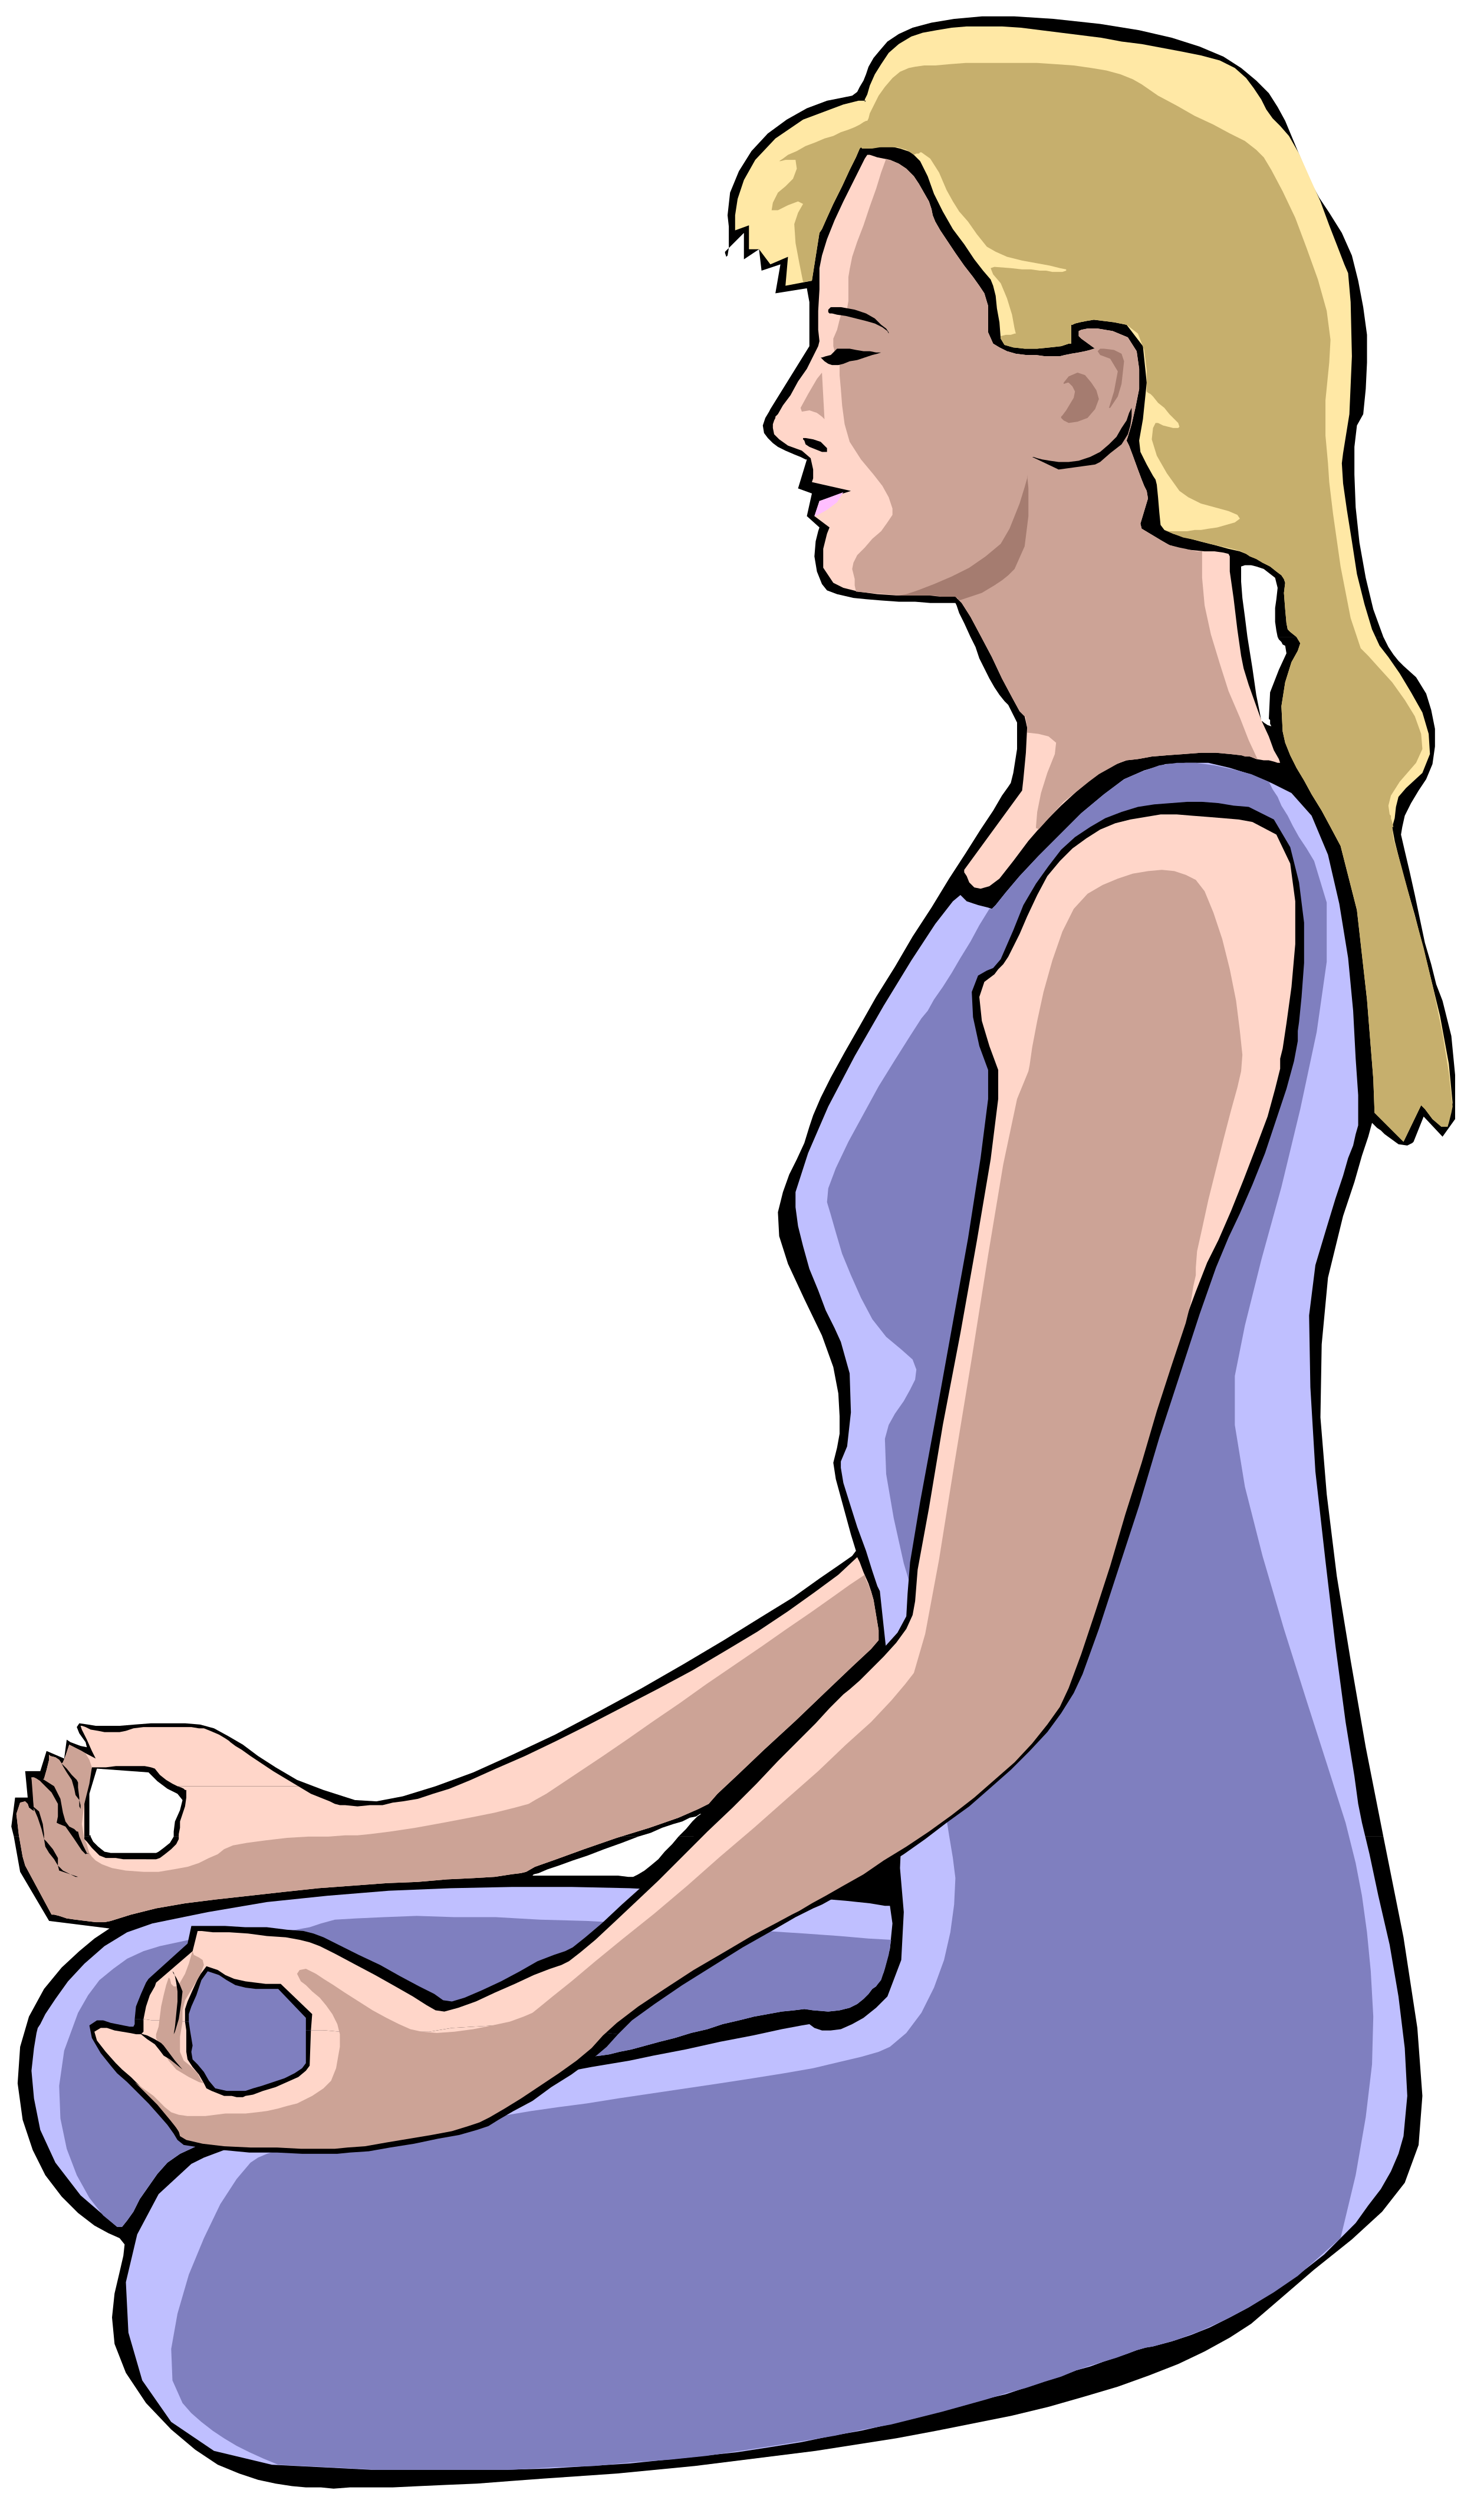
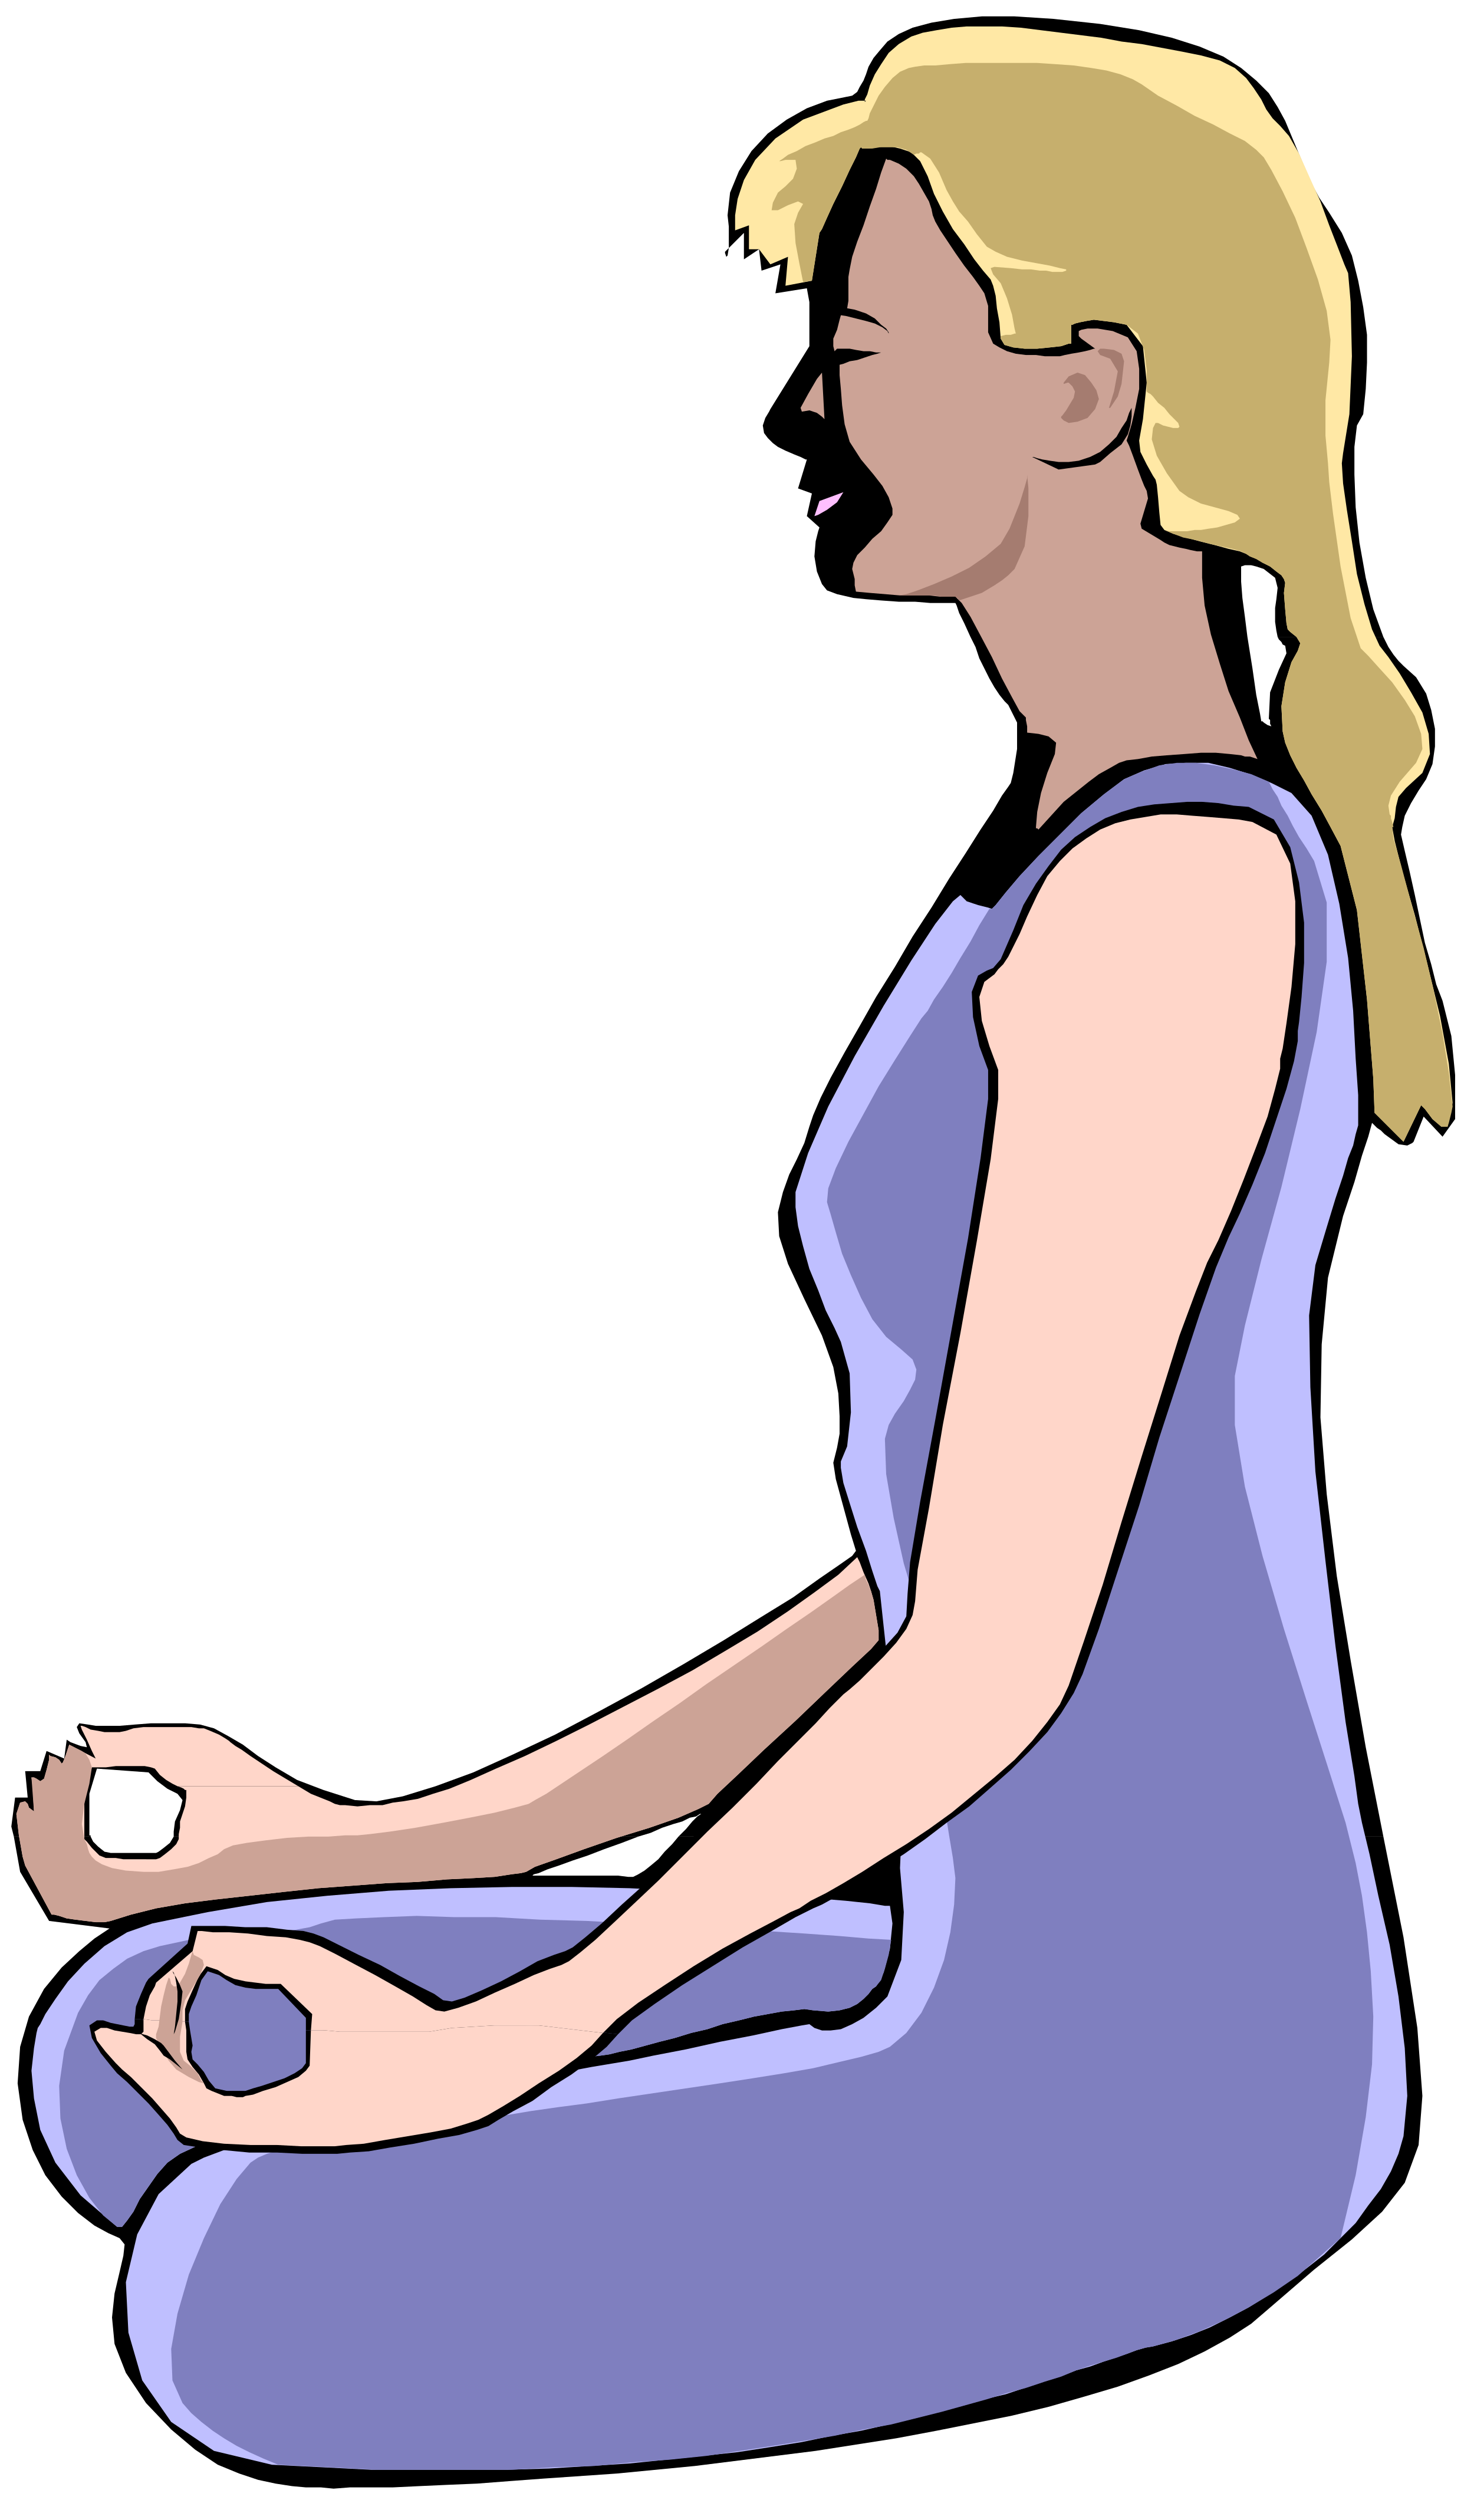
<svg xmlns="http://www.w3.org/2000/svg" width="1.171in" height="1.986in" fill-rule="evenodd" stroke-linecap="round" preserveAspectRatio="none" viewBox="0 0 1171 1986">
  <style>.pen1{stroke:none}.brush2{fill:#000}.brush3{fill:#ffd6c9}.brush5{fill:#bfbfff}.brush7{fill:#cca396}.brush10{fill:#7f7fbf}</style>
  <path d="m579 197-3 3v1l1 3 1-1 1-6zm504 132 2-20 1-21v-22l-3-22-4-21-5-20-8-18-10-16-8-12-7-13-5-12-5-12-5-12-5-12-6-11-7-11-10-10-12-10-14-9-19-8-22-7-26-6-31-5-37-4-31-2h-26l-22 2-18 3-15 4-11 5-9 6-6 7-5 6-4 7-2 6-2 5-3 5-2 4-4 3-5 1-15 3-16 6-16 9-15 11-13 14-10 16-7 17-2 18 1 9v17l12-12v21l12-8 2 17 15-5-4 23 25-4 2 11v35l-31 50-1 2-3 5-2 6 1 6 3 4 4 4 4 3 6 3 7 3 5 2 4 2h1l-7 23 11 4-4 18 10 9-1 3-2 8-1 12 2 12 4 10 4 5 8 3 13 3 10 1 12 1 14 1h13l12 1h20l1 2 2 6 4 8 5 11h220l-2-16-2-15-1-13v-12l3-1h5l4 1 6 2 9 7 2 8-1 9-1 7v11l1 7 1 5h84l-8-22-6-25-5-28-3-28-1-26v-22l2-17 5-9zm-16 637 9-27 6-21 5-15 3-11 2 2 2 2 3 2 3 3 11 8 7 1 4-2 1-1 8-20 15 16 10-14v-35l-3-31-7-28-5-13-4-16-5-17-4-19-4-19-4-18-4-17-3-13 1-6 2-9 5-10 6-10 6-9 5-12 2-14v-14l-3-15-4-13-8-13-10-9-4-4-4-5-4-6-4-8h-84l1 2 2 2 1 2 2 1 1 6-6 13-7 18-1 21 1 1v3l1 2-3-1-3-2-1-1h-1l-1-6-3-15-3-21-4-25H771l4 8 3 9 4 8 4 8 4 7 4 6 4 5 3 3 7 14v21l-3 19-2 8-2 3-5 7-7 12-10 15-12 19-13 20-14 23-15 23-14 24-15 24-13 23-12 21-11 20-8 16-6 14-3 9-4 13-6 13-6 12-5 14-4 16 1 19 7 22 13 28 14 29 9 25 4 21 1 18v14l-2 11-2 8-1 4 2 13 6 22 6 22 4 13-3 4-10 7-16 11-21 15-26 16-29 18-32 19-33 19-35 19-34 18-34 16-31 14-30 11-26 8-21 4-17-1-25-8-21-8-17-10-14-9-12-9-12-7-11-6-11-3-12-1h-27l-13 1-12 1H76l-6-1-7-1-2 3 2 5 5 7 1 4-5-1-8-3-3-2-2 15-14-6-5 16H20l2 21H12l-3 23 2 8h61v-1h-1v-33l6-20 41 3 2 2 5 5 8 6 8 4 4 5-2 8-4 9-1 8v4h369l10-3 9-4 9-3 7-2 6-3 5-1 3-2h1l-3 2-4 4-5 6-6 6h560l-14-71-12-69-11-67-8-65-5-61 1-58 5-53 12-49z" class="pen1 brush2" />
  <path d="m1087 891-1 3-2 2-1 1v-3l1-2 1-1h2zM39 1526l48 6-3 2-9 6-12 10-14 13-14 17-12 22-7 24-2 29 4 29 8 24 10 20 13 17 13 13 13 10 11 6 9 4 4 5-1 9-3 13-4 17-2 19 2 21 9 23 16 24 20 21 19 16 18 12 17 7 15 5 14 3 13 2 11 1h12l10 1 13-1h34l21-1 22-1 24-1 26-2 27-2 29-2 29-2 31-3 31-3 32-4 32-4 32-4 32-5 32-5 32-6 30-6 30-6 29-7 28-8 27-8 25-9 23-9 21-10 20-11 17-11 14-12 36-31 30-24 24-22 18-23 11-30 3-39-4-54-11-72-4-20-4-20-4-20-4-20H539l-5 6-6 6-5 6-6 5-5 4-5 3-4 2h-4l-8-1h-68l1-1 4-1 7-3 9-3 11-4 12-4 13-5 14-5 13-5H138l-3 5-5 4-4 3-2 1H88l-5-1-5-4-4-4-2-4H11l5 28 23 39z" class="pen1 brush2" />
  <path d="m707 1486-2 19-31-2 33-17z" class="pen1 brush2" />
-   <path d="m689 123-2 3-4 8-6 12-7 14-7 15-6 15-4 13-2 10v17l-1 17v15l1 9-1 4-4 8-5 10-7 10-6 11-6 8-4 7-2 2v1l-1 2-1 3v3l1 5 4 4 7 5 11 4 7 6 2 9v7l-1 3 31 7-25 8-4 12 12 9-2 5-3 12v15l8 12 8 4 12 3 15 2 15 1h40l7 1 5 5 7 11 8 15 9 17 8 17 8 15 6 11 4 4 2 9-1 20-2 21-1 9-46 63v2l2 3 2 5 4 4 5 1 7-2 8-6 11-14 12-16 13-15 13-13 12-11 12-10 10-7 10-5 8-3 9-1 11-2 12-1 14-1 13-1h12l11 1 9 1 7 1 5 2 6 1h4l4 1 3 1h2l-1-3-4-7-4-11-6-13-5-14-5-14-4-13-2-10-3-21-3-25-3-21v-12l-1-2-4-1-7-1h-8l-10-1-9-1-9-3-7-4-10-6-5-3-1-4 3-10 3-10-1-6-2-4-2-5-3-8-4-11-3-8-2-4 1-3 3-10 3-13 3-15v-16l-2-14-7-11-12-5-12-2h-8l-5 1-2 1v4l1 1 1 1 11 8h-1l-3 1-4 1-5 1-6 1-5 1-4 1h-12l-7-1h-8l-8-1-7-2-6-3-5-3-4-9v-21l-3-10-4-6-5-7-7-9-7-10-6-9-6-9-4-7-2-5-1-5-2-6-4-7-4-7-4-6-6-6-6-4-7-3-10-2-6-2h-2z" class="pen1 brush3" />
  <path d="m645 223-21 4 2-23-14 6-9-12h-8v-19l-11 4v-12l2-13 5-15 9-16 16-17 22-15 32-12 12-3h6l-1 1v-2l2-4 2-7 4-9 5-8 6-9 8-7 10-6 9-3 11-2 12-2 12-1h28l15 1 16 2 16 2 16 2 16 2 16 3 16 2 16 3 16 3 15 3 15 4 12 6 9 8 6 8 6 9 4 8 5 7 6 6 7 8 8 14 8 18 9 20 7 19 7 18 5 13 3 7 2 23 1 43-2 46-5 31-1 8 1 16 3 21 4 25 4 26 6 24 6 20 6 13 7 9 9 13 9 15 9 16 5 17 1 16-6 15-13 12-6 7-2 8-1 9-2 7 2 11 6 24 10 35 10 39 10 41 7 38 3 31-4 19h-5l-7-6-6-8-3-3-14 29-23-23-1-27-5-63-8-71-13-51-8-15-7-13-8-13-6-11-6-10-5-10-4-10-2-9-1-20 3-19 5-16 5-9 2-6-3-5-5-4-2-2-1-5-1-11-1-13 1-8-1-3-2-3-4-3-5-4-6-3-5-3-5-2-3-2-5-2-9-2-11-3-12-3-11-3-10-3-7-3-3-4-1-10-1-12-1-10-1-4-2-3-5-9-5-10-1-9 3-17 3-29-3-29-13-17-10-2-8-1-8-1-6 1-5 1-4 1-2 1h-1v15h-2l-6 2-9 1-10 1h-10l-9-1-7-2-3-5-1-13-2-11-1-10-2-8-2-5-6-7-7-9-8-12-9-12-8-14-7-14-5-14-6-12-7-7-9-3-9-2-9 1-7 1h-5l-1-1-1 1-3 7-5 10-6 13-7 14-5 11-4 9-2 3-6 38z" class="pen1" style="fill:#ffe8a5" />
  <path d="M707 1514h-4l-12-2-19-2-24-2-31-2-35-2-40-2-42-2-46-1h-47l-49 1-49 2-49 4-48 5-47 8-44 9-20 7-18 11-16 14-13 14-10 14-8 12-4 8-2 3-1 4-2 12-2 18 2 22 5 25 12 26 20 26 29 25h4l4-5 5-7 5-10 7-10 7-10 8-9 10-7 15-7 19-7 21-6 23-7 25-6 26-7 26-6 27-5 26-6 25-4 23-5 22-4 19-3 16-2 12-2 9-1 7-1 8-2 10-2 11-3 11-3 12-3 13-4 13-3 12-4 13-3 12-3 11-2 11-2 10-1 8-1 7 1 12 1 9-1 8-2 6-3 5-4 4-4 3-4 3-2 6-11 5-19 2-20-2-14z" class="pen1 brush5" />
  <path d="m643 1608-6 1-16 3-23 5-26 5-27 6-26 5-19 4-12 2-6 1-12 2-16 3-20 4-23 4-26 6-27 5-29 6-29 7-28 6-27 7-26 6-22 7-19 5-16 6-10 5-26 24-17 32-9 38 2 40 11 38 23 33 34 23 46 11 40 2 39 2h108l33-1 33-2 31-2 29-3 29-3 28-3 26-4 25-4 24-5 23-4 22-5 21-5 19-5 19-5 17-5 17-4 15-5 15-5 13-4 13-5 11-3 11-4 9-3 9-3 8-3 7-2 6-1 15-4 15-5 15-6 16-8 15-8 16-10 15-10 15-11 14-11 13-13 12-12 10-14 10-13 8-14 6-14 4-14 3-32-2-38-5-41-7-41-9-39-7-33-6-25-3-15-3-22-7-43-8-60-8-68-8-71-4-67-1-57 5-40 9-30 7-23 6-18 4-14 4-10 2-9 2-7v-24l-2-29-2-38-4-42-7-43-9-39-13-31-16-18-16-8-17-7-16-5-17-4h-18l-16 1-17 5-16 7-16 12-18 15-17 17-17 17-15 16-11 13-8 10-3 3-3-1-8-2-9-3-5-5-6 5-14 18-19 29-22 36-23 40-21 40-16 37-10 31v12l2 15 4 16 5 18 7 17 6 16 7 14 5 11 7 25 1 31-3 27-5 12v5l2 12 5 16 6 19 7 19 5 16 4 12 2 4 3 28 7 64 6 67 1 38-1 23 3 35-2 38-11 29-9 9-10 8-9 5-9 4-8 1h-7l-6-2-4-3z" class="pen1 brush5" />
  <path d="m670 391-19 7-4 12 3-1 7-4 8-6 5-8z" class="pen1" style="fill:#ffbfff" />
  <path d="M955 438h-4l-5-1-4-1-5-1-4-1-4-1-4-2-3-2-10-6-5-3-1-4 3-10 3-10-1-6-2-4-2-5-3-8-4-11-3-8-2-4 1-3 3-10 3-13 3-15v-16l-2-14-7-11-12-5-12-2h-8l-5 1-2 1v4l1 1 1 1 11 8h-1l-3 1-4 1-5 1-6 1-5 1-4 1h-12l-7-1h-8l-8-1-7-2-6-3-5-3-4-9v-21l-3-10-4-6-5-7-7-9-7-10-6-9-6-9-4-7-2-5-1-5-2-6-4-7-4-7-4-6-6-6-6-4-7-3h-2l-1-1-4 11-4 13-5 14-5 15-5 13-4 12-2 10-1 6v19l-1 6v2l-1-1h-1l-2 1-2 7-2 8-3 7v6l1 4 2 4 2 6v9l1 11 1 13 2 15 4 14 9 14 10 12 7 9 5 9 3 9v5l-4 6-5 7-7 6-6 7-6 6-3 6-1 5 1 4 1 4v5l1 5 11 1 12 1 12 1h23l9 1h12l5 5 7 11 8 15 9 17 8 17 8 15 6 11 4 4 1 1v2l1 5v5l9 1 8 2 6 5-1 9-6 15-5 16-3 15-1 12v1h1l1 1 10-11 10-11 10-8 10-8 8-6 9-5 7-4 6-2 9-1 11-2 12-1 14-1 13-1h12l11 1 9 1 3 1h4l3 1 3 1-7-15-7-18-9-21-7-22-7-23-5-23-2-22v-21z" class="pen1 brush7" />
  <path d="M899 323v1l-2 4-2 6-4 6-4 7-6 6-7 6-8 4-9 3-8 1h-8l-7-1-6-1-4-1-3-1h-1l21 10 29-4 4-2 8-7 9-7 5-8 2-7 1-7v-8zm-247-39h1l3-1 4-1 3-3 2-2h10l5 1 6 1h5l5 1h4l-3 1-4 1-6 2-6 2-6 1-5 2-4 1h-5l-3-1-3-2-3-3zm-14 64h2l6 1 6 2 5 5v3h-4l-5-2-5-2-3-2-1-3-1-1v-1zm21-99h2l4 1 7 1 8 2 8 2 7 2 6 3 4 3 1 2v-1l-2-3-4-3-5-5-7-4-9-3-11-2h-8l-2 2v2l1 1z" class="pen1 brush2" />
  <path d="M816 377zm0 0v3l-2 7-4 13-8 20-7 12-12 10-13 9-14 7-14 6-13 5-9 3-6 1h28l6 1h11l1 1h1v1l1 1 6-2 6-2 6-2 5-3 5-3 6-4 5-4 5-5 8-18 3-24v-22l-1-11zm33-73 1 1 2 2 2 4-1 5-3 5-3 5-3 4-1 1v1l2 2 4 2 7-1 8-3 6-7 3-8-2-7-4-6-5-6-6-2-7 3-4 5v1l3-1h1zm25-27h3l8 1 6 3 2 6-1 9-1 9-3 10-6 9h-1l4-13 3-16-6-10-8-3-2-3 1-1 1-1z" class="pen1" style="fill:#a57c70" />
  <path d="m1154 879-3-27-5-31-7-34-8-34-10-36-8-30-6-21-1-9h1l-1-4-1-3v-2l-1-1-1-7 2-8 7-11 13-15 5-11-1-12-5-14-8-13-10-14-10-11-9-10-6-6-8-24-8-41-6-42-3-25-1-15-2-22v-28l3-30 1-18-3-23-7-25-9-25-9-24-10-21-9-17-6-10-6-6-9-7-12-6-13-7-15-7-14-8-15-8-13-9-7-4-10-4-11-3-12-2-14-2-14-1-15-1h-57l-13 1-11 1h-9l-7 1-5 1-7 3-6 5-6 7-5 7-4 8-3 6-1 4-1 2h-1l-2 1-3 2-4 2-5 2-6 2-6 3-7 2-7 3-8 3-7 4-7 3-4 3-3 2h1l4-1h8l1 7-3 8-6 6-6 5-4 8-1 6h5l8-4 8-3 4 2-4 7-3 9 1 15 3 16 3 15 7-1 6-38 2-3 4-9 5-11 7-14 6-13 5-10 3-7 1-1 1 1h8l6-1h14l7 2 6 4 2-1h2l1-1h1l7 5 7 11 6 14 5 9 5 8 7 8 7 10 8 10 7 4 9 4 12 3 11 2 11 2 8 2 5 1v1l-3 1h-8l-5-1h-5l-7-1h-7l-9-1-13-1-3 1 2 5 6 7 5 12 4 13 2 11 1 4h-1l-3 1h-4l-4 1v2l3 5 7 2 9 1h10l10-1 9-1 6-2h2v-15h1l2-1 4-1 5-1 6-1 8 1 8 1 10 2 9 7 5 13 2 16v17l1 1 2 1 1 1 1 1 4 5 5 4 4 5 4 4 3 3 1 3-1 1h-4l-8-2-4-2h-2l-2 4-1 9 4 13 8 14 10 14 7 5 10 5 11 3 11 3 7 3 2 3-4 3-14 4-7 1-6 1h-5l-6 1h-14l-4-1 7 3 8 3 10 2 11 3 9 2 9 2 7 2 4 2 3 2 5 2 5 3 6 3 5 4 4 3 2 3 1 3-1 8 1 13 1 11 1 5 2 2 5 4 3 5-2 6-5 9-5 16-3 19 1 20 2 9 4 10 5 10 6 10 6 11 8 13 7 13 8 15 13 51 8 71 5 63 1 27 23 23 14-29 3 3 6 8 7 6h5l1-3 1-4 1-4 1-5z" class="pen1" style="fill:#c6af6d" />
  <path d="m143 1711 15-7 19-7 21-6 23-7 25-6 26-7 26-6 27-5 26-6 25-4 23-5 22-4 19-3 16-2 12-2 9-1 7-1 8-2 10-2 11-3 11-3 12-3 13-4 13-3 12-4 13-3 12-3 11-2 11-2 10-1 8-1 7 1 12 1 9-1 8-2 6-3 5-4 4-4 3-4 3-2 4-5 3-9 3-11 2-12-18-1-23-2-28-2-31-2-33-2-36-2-36-2-37-2-37-1-35-2h-33l-30-1-26 1-22 1-17 1-11 3-9 3-11 2-12 2-12 1-14 1h-14l-14 2-14 1-14 3-14 3-13 4-13 6-11 8-11 9-9 12-8 14-11 30-4 28 1 26 5 24 8 21 10 18 11 14 11 9h4l4-5 5-7 5-10 7-10 7-10 8-9 10-7z" class="pen1 brush10" />
  <path d="m981 1093 8-40 13-52 16-58 15-62 13-61 8-56v-47l-10-33-6-10-6-9-5-9-4-8-5-8-3-7-4-6-3-6-14-6-15-4-14-3-15-2h-15l-14 2-14 5-14 6-16 12-18 15-17 17-17 17-15 16-11 13-8 10-3 3h-2l-8 13-7 13-8 13-7 12-7 11-7 10-5 9-5 6-9 14-12 19-13 21-12 22-12 22-10 21-6 16-1 11 3 10 4 14 5 17 7 17 8 18 9 17 11 14 12 10 9 8 3 8-1 8-4 8-5 9-7 10-5 9-3 11 1 28 6 35 8 36 9 30 4 17 4 24 4 28 4 31 4 32 3 29 4 25 3 18 2 16-1 21-3 22-5 22-8 22-10 20-12 16-13 11-9 4-14 4-17 4-21 5-23 4-25 4-26 4-27 4-27 4-27 4-25 4-23 3-21 3-18 3-14 2-10 2-8 2-10 1-11 2-12 1-13 2-14 1-14 2-14 1-14 2-13 2-13 3-12 2-10 3-10 3-7 3-6 4-11 13-13 20-13 27-12 29-9 31-5 28 1 25 8 18 7 8 8 7 9 7 9 6 10 6 10 5 11 5 12 5 40 2 38 2h107l34-2 32-1 31-3 29-2 29-3 27-4 26-4 25-4 24-4 23-5 22-4 20-5 20-5 18-5 18-5 16-5 15-4 15-5 13-4 12-5 12-4 10-3 10-3 8-3 8-3 7-2 6-1 18-5 19-7 20-9 19-10 20-12 19-13 17-15 17-15 12-50 8-46 5-42 1-38-2-36-3-31-4-29-5-26-8-32-14-44-17-53-18-57-17-58-14-55-8-49v-39z" class="pen1 brush10" />
  <path d="m655 333-2-2-4-3-6-2-6 1-1-3 6-11 7-12 4-5 2 37z" class="pen1 brush7" />
  <path d="M162 1373h-4l-6-1h-38l-8 1-6 2-5 1H83l-5-1-6-1-4-2-3-1h-1l1 3 4 8 4 9 3 6-21-11-1 3-2 6-2 5-1 1-2-3-3-2-4-1-1-1v4l-2 8-2 7-3 2-3-2-2-1h-2l1 7h42l5-15h11l8-1h23l5 1 3 1 4 5 5 4 5 3 4 2h96l-10-6-10-6-9-6-9-6-7-5-5-3-4-3-1-1-3-2-5-3-7-3-5-2z" class="pen1 brush3" />
  <path d="m692 1264-2-6-4-9-3-8-2-4-15 14-19 14-21 15-24 16-25 15-27 16-28 15-27 14-27 14-26 13-25 12-23 10-20 9-17 7-13 4-9 3-3 1-6 1-6 1-8 1-8 2h-10l-10 1-10-1h-4l-4-1-4-2-5-2-5-2-5-2-5-3-5-3h-96l3 1 2 1 1 1h1v6l-1 7-2 6-2 6v5l-1 5v4l-2 4-4 4-5 4-4 3-3 1H98l-6-1h-8l-5-2-6-6-4-5-2-2v-40l1-2H26l1 20-4-3-1-3-2-2-4 1-3 9 2 17 3 17 2 7 21 39h2l4 1 6 2 7 1 8 1 8 1h7l5-1 16-5 20-5 23-4 24-3 27-3 27-3 28-3 27-2 27-2 25-1 23-2 21-1 17-1 13-2 8-1 4-1 7-4 17-6 22-8 26-9 26-8 23-8 16-7 8-4 7-8 16-15 21-20 25-23 24-23 21-20 15-14 6-7v-8l-2-12-2-12-2-7z" class="pen1 brush3" />
  <path d="M698 1303v-8l-2-12-2-12-2-7-1-2-1-3-2-4-1-4-12 8-14 10-17 12-19 13-20 14-22 15-22 15-21 15-22 15-20 14-19 13-18 12-15 10-12 8-9 5-5 3-11 3-16 4-20 4-21 4-22 4-20 3-16 2-10 1h-10l-13 1h-16l-17 1-17 2-15 2-11 2-7 3-5 4-7 3-8 4-9 3-11 2-12 2h-12l-14-1-11-2-8-3-5-3-3-3-2-3-1-3-1-4-2-4-2-12 2-16 4-16 2-13-2-6-3-5-3-2-2-1-8-4-1 3-2 6-2 5-1 1-2-3-3-2-4-1-1-1v4l-2 8-2 7-3 2-3-2-2-1h-2l2 27-4-3-1-3-2-2-4 1-3 9 2 17 3 17 2 7 21 39h2l4 1 6 2 7 1 8 1 8 1h7l5-1 16-5 20-5 23-4 24-3 27-3 27-3 28-3 27-2 27-2 25-1 23-2 21-1 17-1 13-2 8-1 4-1 7-4 17-6 22-8 26-9 26-8 23-8 16-7 8-4 7-8 16-15 21-20 25-23 24-23 21-20 15-14 6-7z" class="pen1 brush7" />
-   <path d="m25 1434 2 3 3 7 3 9 2 8 1 6 3 5 4 5 3 5 4 4 6 3 4 2h2l-3-1-6-2-6-2-1-4v-6l-4-7-5-6-2-2v-4l-1-8-3-10-6-5zm7-19 3 3 6 6 5 9v10l-1 5 2 1 5 2 7 10 6 9 3 3 2-1v1l-1-1-3-6-3-7-1-4h-1l-2-2-4-2-3-4-2-7-2-11-5-10-11-7v3zm17-14 1 2 3 5 4 6 2 7 1 5 3 4 1 4v3l-1-2v-7l-1-8v-4l-1-2-4-4-4-5-4-4zm104 149v1l2 3 3 4 4 3 1 1-4-2-4-4-2-6z" class="pen1 brush2" />
  <path d="m992 641-12-1-12-2-13-1h-12l-13 1-13 1-13 2-13 4-13 5-12 7-12 8-11 10-10 13-10 14-10 17-8 20-10 23-6 7-5 2-7 4-5 13 1 20 5 23 7 19v23l-6 47-10 64-13 72-13 72-12 65-8 48-2 25-1 18-7 13-9 10-8 7-4 4-8 8-12 12-15 16-18 18-20 19-21 21-21 22-22 21-22 21-20 20-19 17-16 15-13 11-10 8-6 3-9 3-13 5-14 8-15 8-15 7-14 6-10 3-7-1-7-5-12-6-15-8-16-9-17-8-16-8-12-6-8-3-8-2-13-1-16-2h-17l-16-1h-27l-3 14-31 28-2 3-4 9-4 10-1 10h4l5 1h25l2 1h7v-6l1-3 1-3 4-9 4-12 5-7 9 3 6 4 7 4 8 2 8 1h18l22 23v10h12l13 1h73l19-2 19-2 19-1h19l18 1 19 2 19 2 18 2 11-11 18-13 22-15 24-15 24-15 23-13 19-11 14-7 7-3 9-5 12-7 13-8 15-10 16-10 17-12 17-13 18-13 16-14 17-15 15-15 14-15 11-15 10-16 7-15 13-36 15-46 17-52 16-54 17-52 15-46 13-37 10-24 9-19 10-23 10-25 9-27 8-24 6-22 3-16v-8l1-7 2-20 2-27v-32l-4-32-7-28-13-22-20-10z" class="pen1 brush2" />
  <path d="M341 1614h-73l-13-1h-12v26l-3 4-6 4-8 4-9 3-9 3-7 2-6 2h-15l-9-2-5-6-4-7-5-6-4-4-1-6 1-5-1-6-1-6-1-7h-7l-2-1h-25l-5-1h-4v4l-1 2h-3l-5-1-5-1-5-1-6-2h-5l-6 4 2 10 7 12 8 10 5 6 8 7 8 8 9 9 8 9 7 8 5 7 3 5 5 4 13 2 18 2 21 2h22l20 1h28l10-1 15-1 17-3 19-3 19-4 17-3 14-4 9-3 8-5 12-7 15-8 15-11 16-10 15-11 13-11 9-10-18-2-19-2-19-2-18-1h-19l-19 1-19 2-19 2z" class="pen1 brush2" />
  <path d="m995 653-11-2-12-1-12-1-13-1-12-1h-13l-12 2-12 2-12 3-12 5-11 7-11 8-10 10-10 12-8 15-8 17-6 14-5 10-4 8-4 6-4 4-3 4-4 3-4 3-4 12 2 19 6 20 7 19v23l-6 48-11 65-13 73-14 73-11 66-9 49-2 25-2 11-5 11-8 11-10 11-10 10-9 9-8 7-5 4-4 4-7 7-11 12-14 14-16 16-17 18-19 19-20 19-20 20-19 19-18 17-17 16-15 14-12 10-9 7-6 3-9 3-13 5-15 7-16 7-15 7-14 5-11 3-7-1-7-4-11-7-14-8-16-9-17-9-15-8-12-6-8-3-8-2-11-2-15-1-15-2-15-1h-13l-9-1h-3l-4 16-29 25-1 3-4 7-3 9-2 10 7 1h20l2 1h4v-10l1-3 1-3 4-9 5-11 6-8 9 3 6 4 7 3 9 2 8 1 8 1h12l25 24-1 13h12l11 1h71l18-3 17-1 17-1h35l17 2 17 2 17 2 11-11 17-13 21-14 23-15 23-14 22-12 19-10 13-7 7-3 9-6 12-6 14-8 15-9 17-11 18-11 18-12 18-13 17-14 17-14 16-14 14-15 12-15 10-14 7-15 12-35 15-45 15-50 16-52 16-51 14-45 13-35 9-23 9-18 10-23 10-25 10-26 9-24 6-22 4-16v-8l2-8 3-20 4-29 3-34v-34l-4-30-11-23-19-10z" class="pen1 brush3" />
  <path d="M341 1614h-71l-11-1h-12l-1 28-3 4-6 5-9 4-9 4-10 3-8 3-6 1-2 1h-5l-4-1h-6l-5-2-5-2-4-2-2-4-4-7-5-6-4-6-1-6v-17l-1-7h-4l-2-1h-20l-7-1v10l-2 2h-4l-5-1-6-1-6-1-6-2h-5l-5 3 2 7 7 9 8 9 5 5 7 6 8 8 9 9 7 8 7 8 5 7 3 5 5 3 13 3 17 2 21 1h21l19 1h27l9-1 14-1 17-3 18-3 18-3 16-3 13-4 9-3 8-4 12-7 13-8 15-10 16-10 14-10 12-10 9-10-17-2-17-2-17-2h-35l-17 1-17 1-18 3z" class="pen1 brush3" />
-   <path d="m950 699-8-4-9-3-10-1-11 1-12 2-12 4-12 5-12 7-11 12-9 18-8 23-7 25-5 23-4 21-2 14-1 5-9 22-11 52-12 72-13 82-14 85-12 75-11 59-9 31-7 9-11 13-16 17-20 18-22 21-25 22-26 23-27 23-26 23-26 22-25 20-22 18-19 16-15 12-11 9-5 4-7 3-11 4-14 3-15 3-15 2-14 1-12-1-9-2-9-4-10-5-11-6-11-7-11-7-9-6-8-5-6-4-8-4-5 1-2 3 3 6 4 3 5 5 6 5 5 6 5 7 4 8 2 8v10l-3 17-4 10-6 6-9 6-6 3-6 3-8 2-7 2-9 2-8 1-9 1h-16l-8 1-8 1h-14l-7-1-6-2-5-4-4-4-5-5-7-5-8-6 6 6 6 6 6 6 5 6 5 6 4 5 3 4 1 4 5 3 13 3 17 2 21 1h21l19 1h27l10-1 14-1 17-3 18-3 18-3 16-3 13-4 9-3 8-4 12-7 13-8 15-10 15-10 14-10 12-10 9-10 11-10 17-13 21-14 23-15 24-14 22-13 19-10 13-7 6-3 10-6 11-6 14-8 16-9 16-11 18-11 18-12 18-13 18-14 16-14 16-14 14-15 12-15 10-14 7-15 10-27 11-33 12-37 12-41 13-41 12-41 12-37 11-33 4-16 2-13 2-9v-6l1-13 4-18 5-23 6-24 6-24 6-23 5-18 3-13 1-13-2-19-3-24-5-25-6-24-7-21-7-17-7-9z" class="pen1 brush7" />
  <path d="m153 1550-1 3-2 7-3 8-4 7-3 3h-2l-2-2-1-4-1-1-2 6-2 8-2 9-1 8-1 8-2 6v3l1 2 2 4 3 5 4 7 6 7 10 6 8 4 4 1-2-2-3-6-6-6-5-4-3-7v-12l2-12v-9l2-8 6-10 6-10 3-8-1-4-3-2-4-2-1-3z" class="pen1 brush7" />
  <path d="m110 1615 2 1 5 4 6 4 4 5 3 4 5 3 5 4 5 4-6-7-6-8-3-4-2-2-5-3-6-3-7-2zm27-49 1 1 1 3 1 5 1 7v8l-1 10-1 10-1 6 1-2 3-10 2-13 1-9-2-5-3-6-2-3-1-2z" class="pen1 brush2" />
</svg>